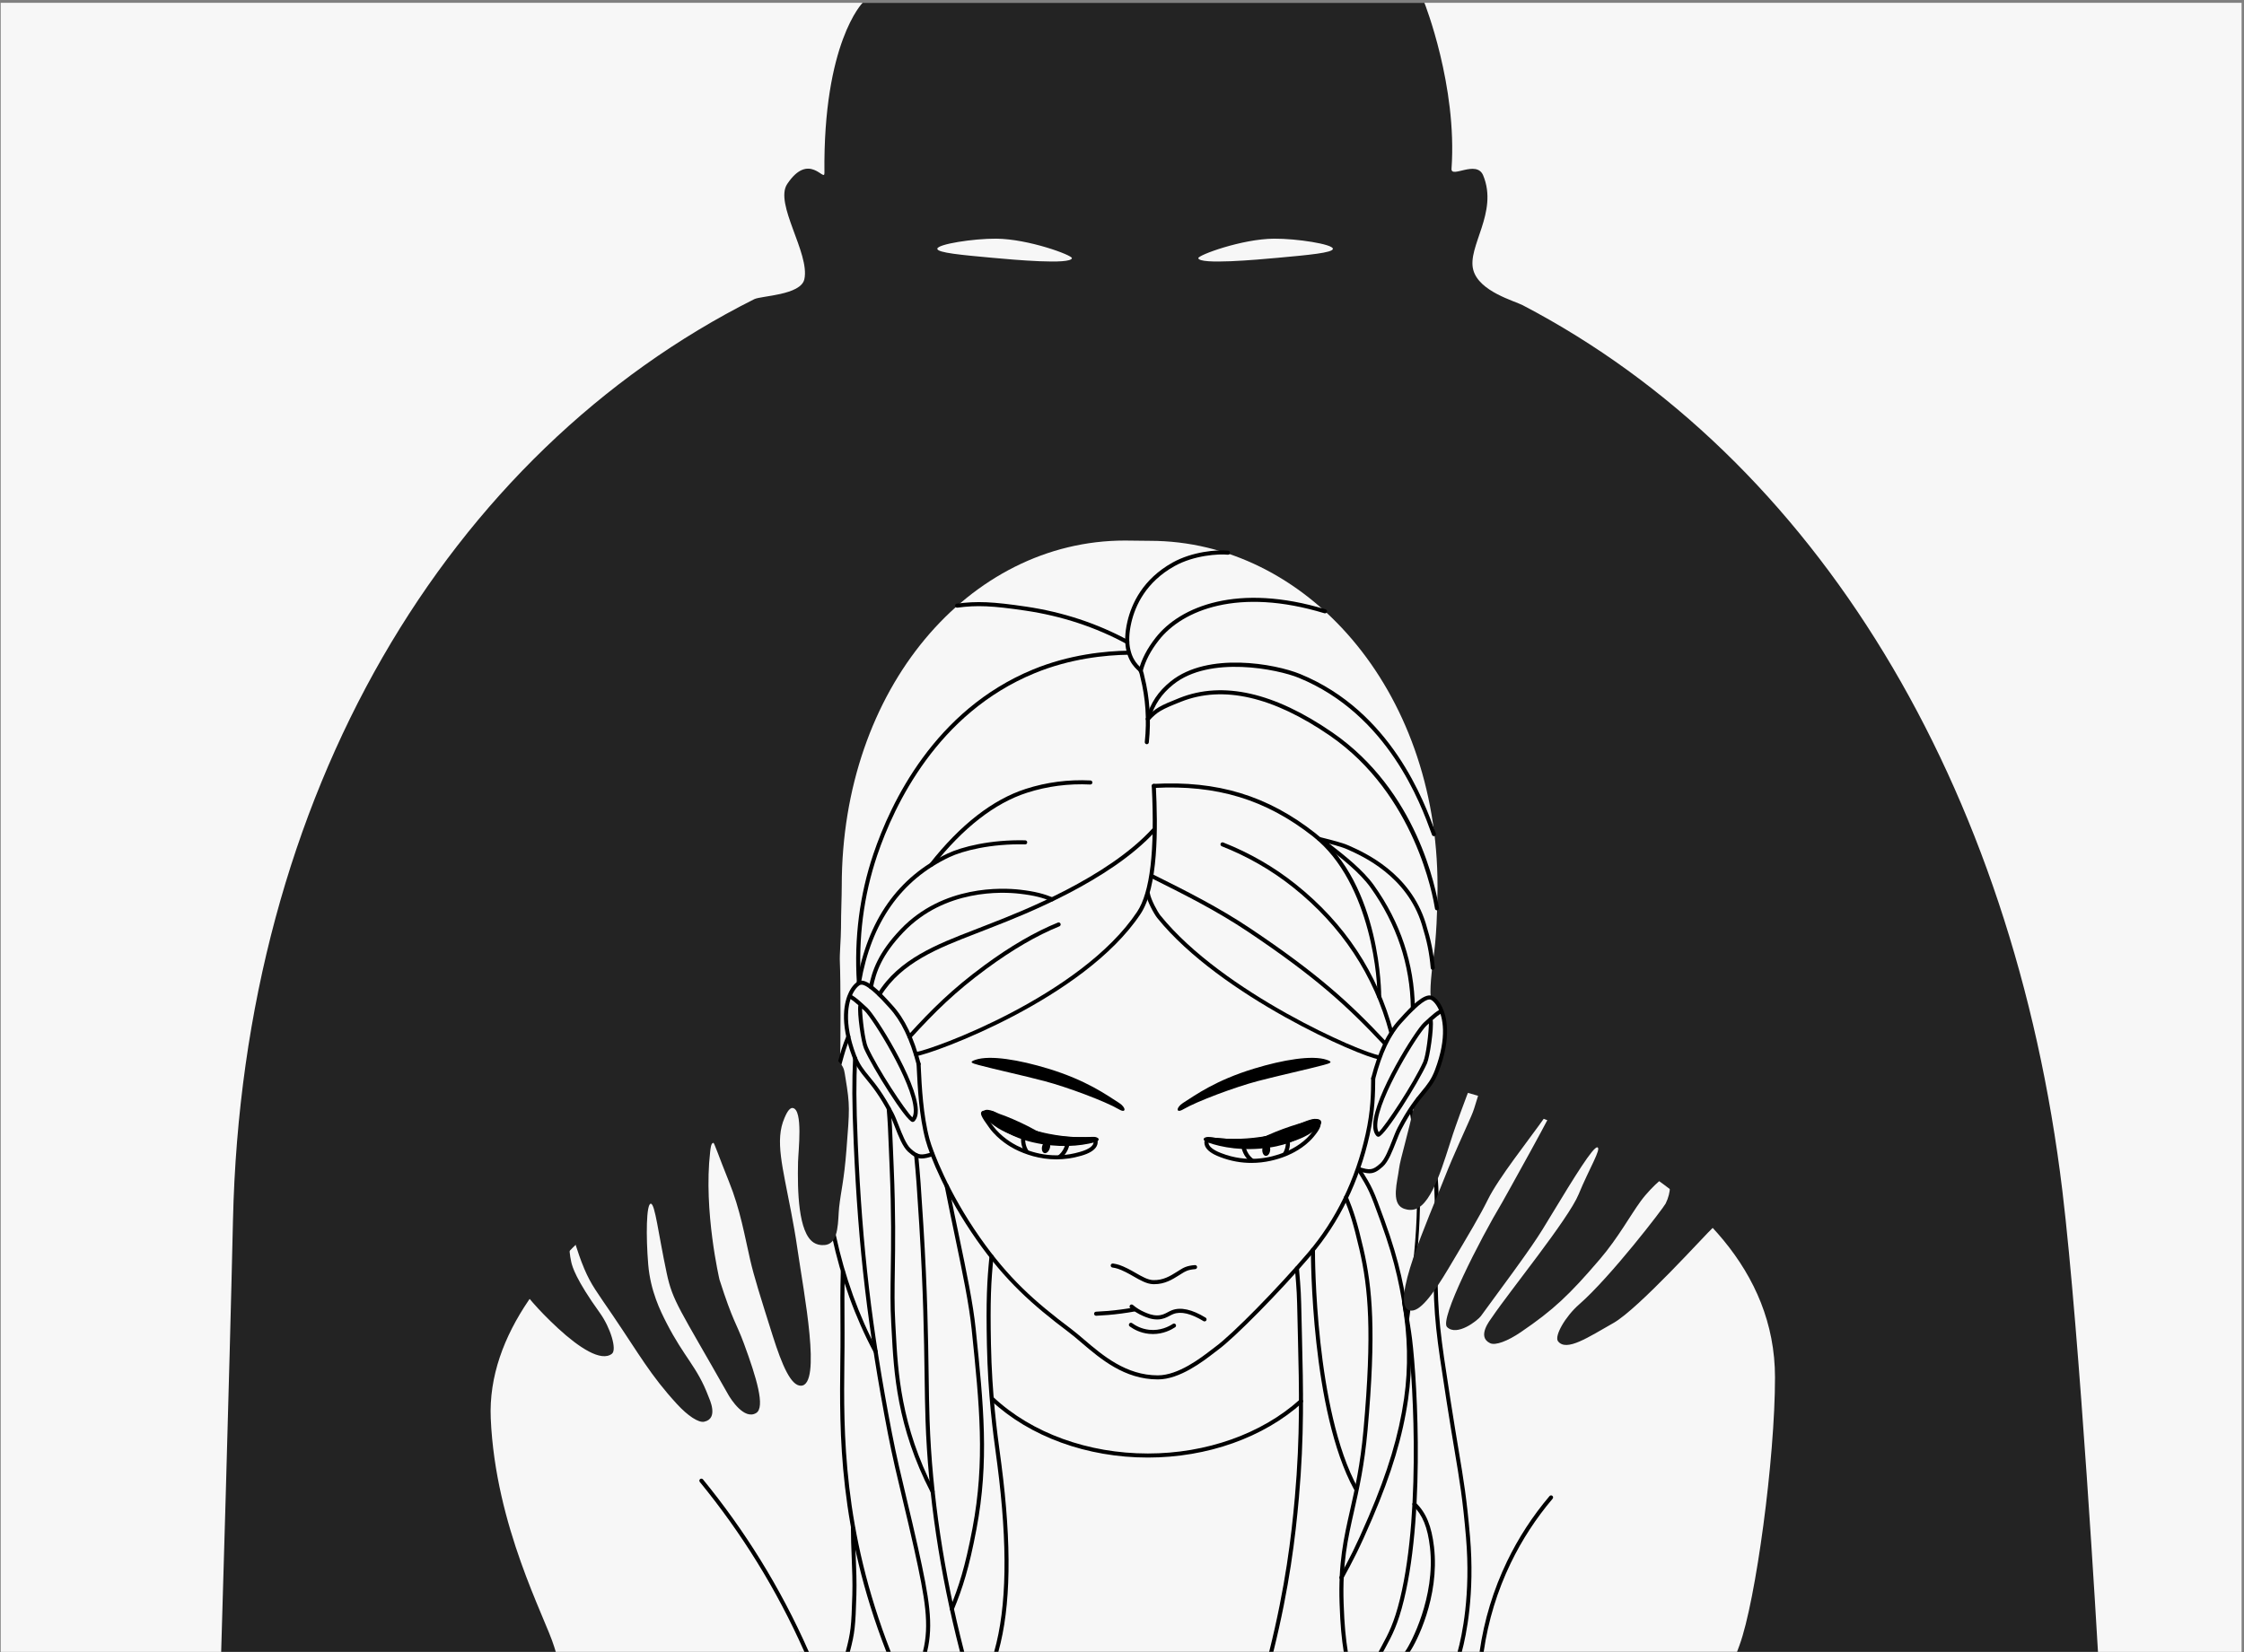
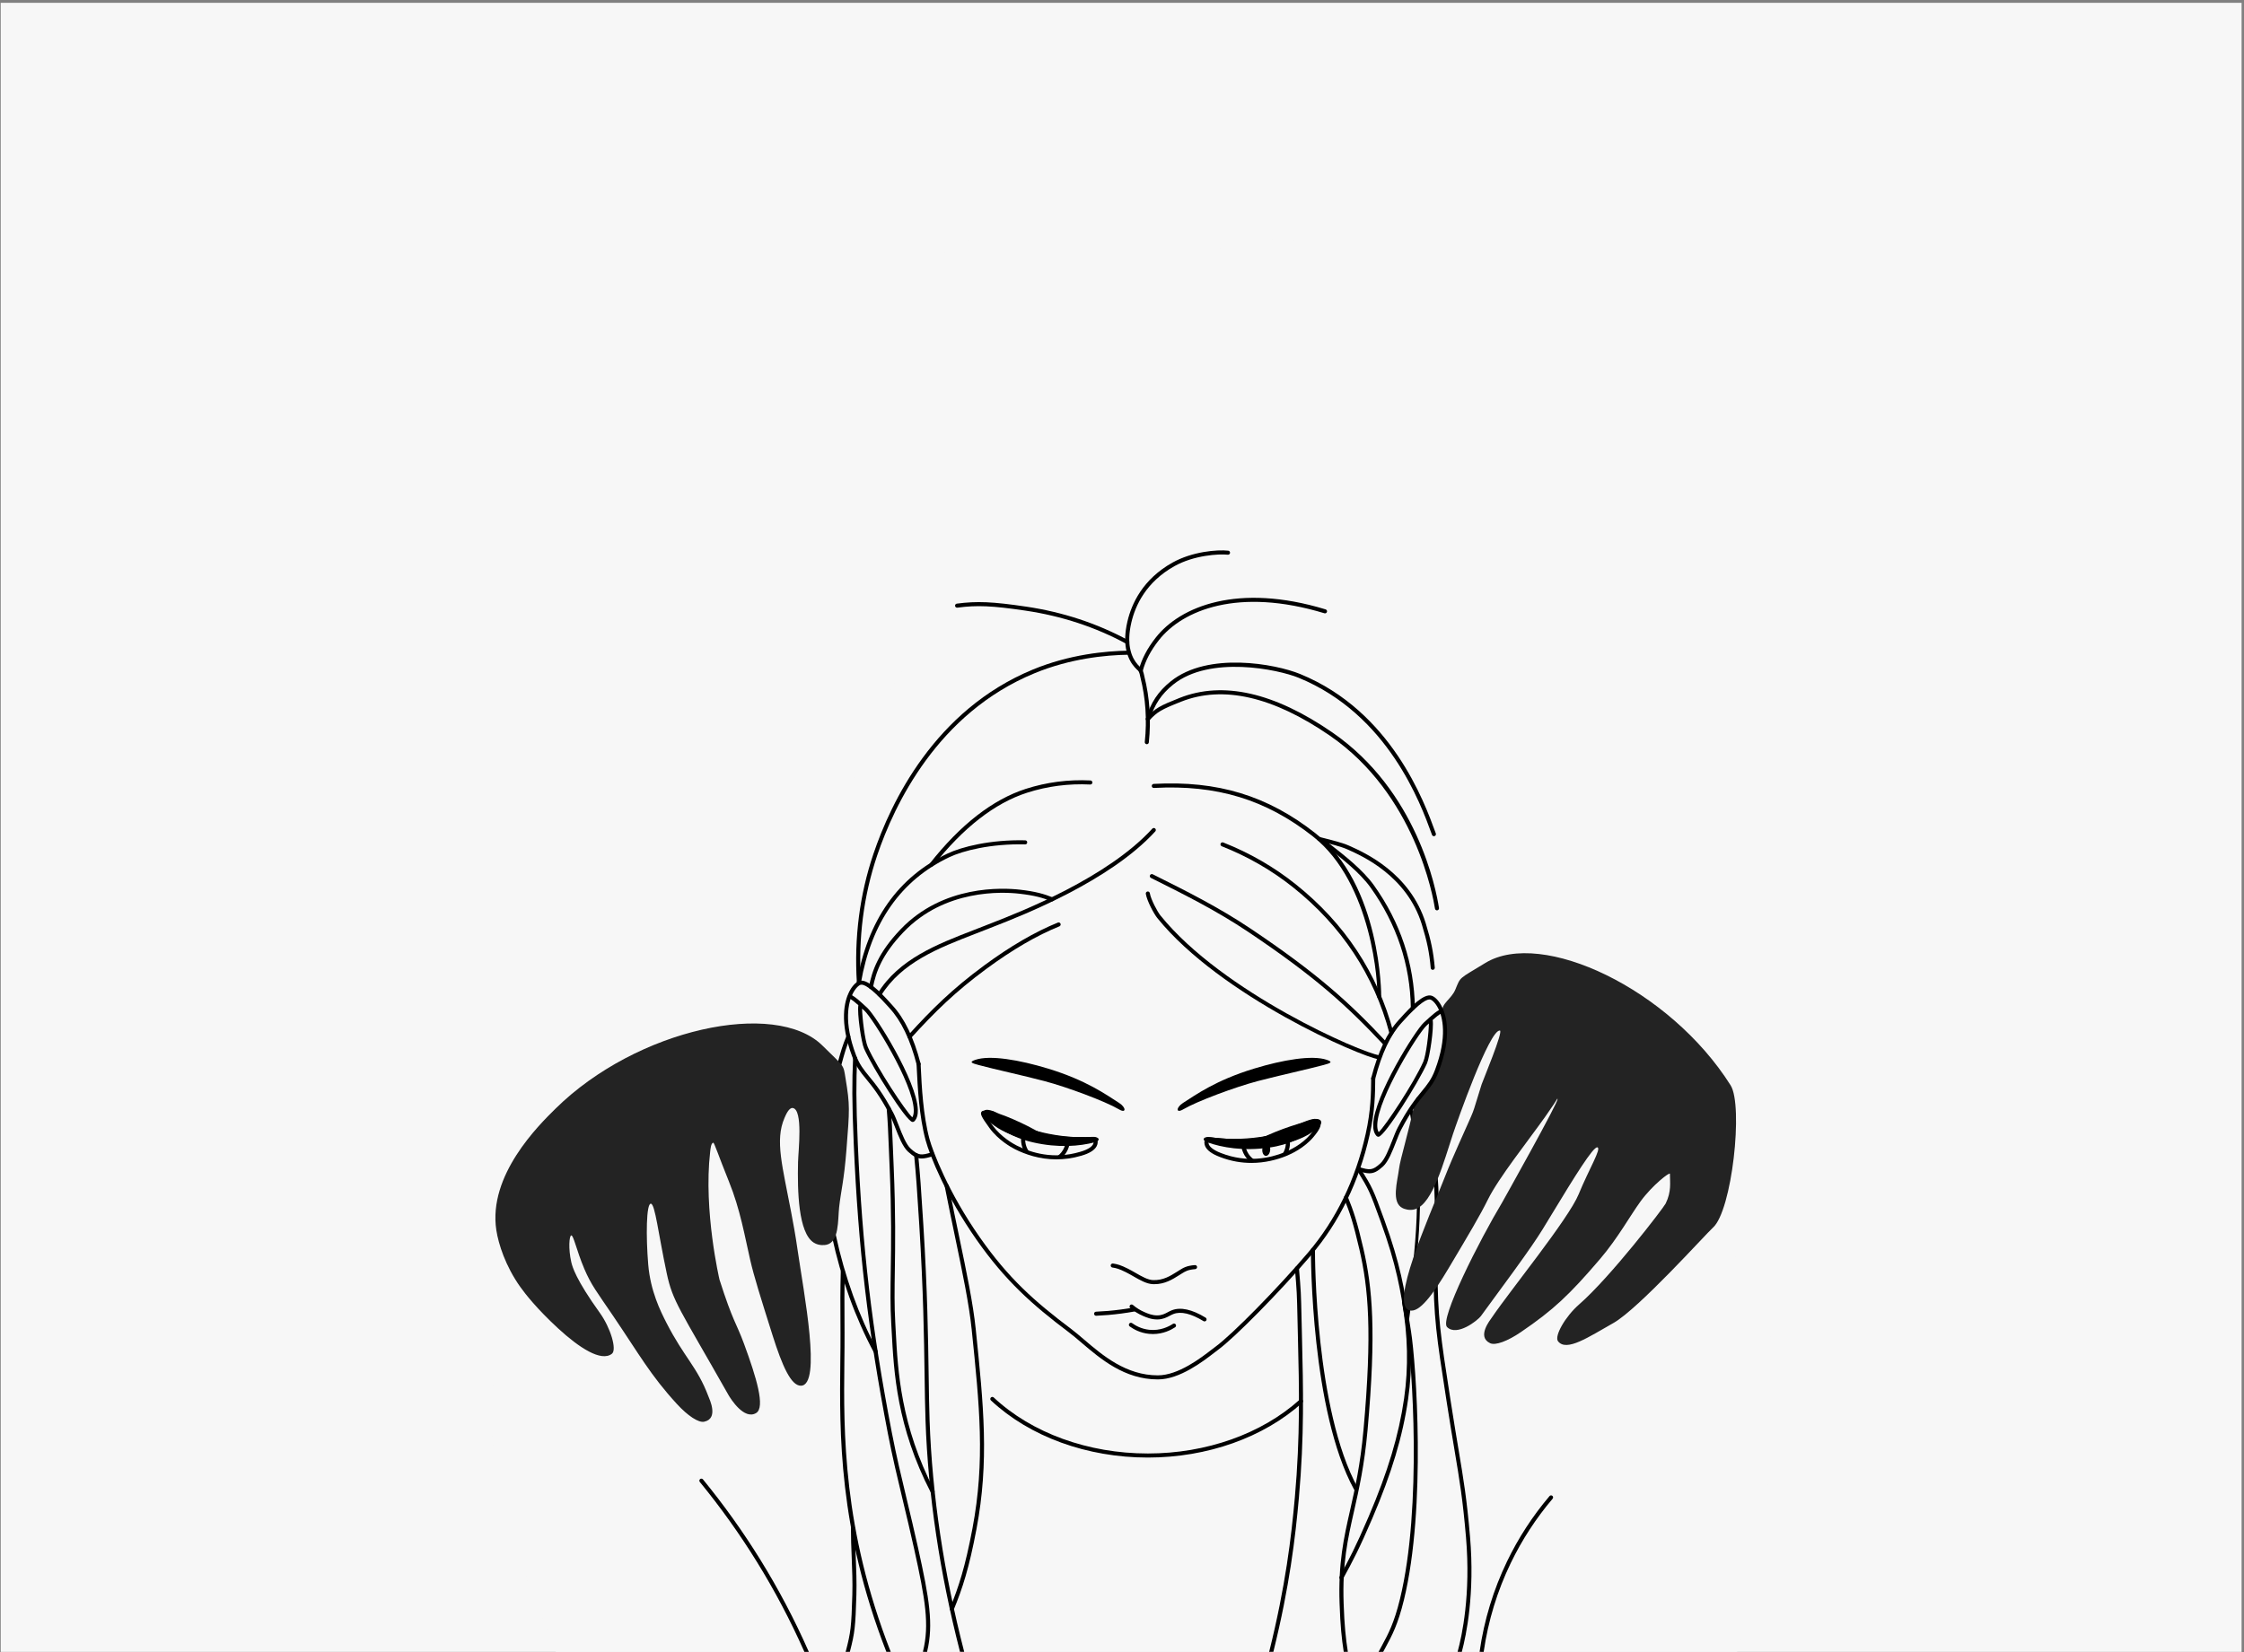
<svg xmlns="http://www.w3.org/2000/svg" width="721" height="531" viewBox="0 0 721 531" fill="none">
  <rect x="0" y="0" width="721" height="531" fill="#808080" stroke="none" />
  <g clip-path="url(#clip0_22_4441)">
    <path d="M720.228 0.9H0.228V530.9H720.228V0.9Z" fill="#F7F7F7" />
-     <path d="M662.639 382.696C646.902 252.217 583.372 147.269 489.268 98.106C486.561 96.691 475.282 93.706 473.375 86.798C471.303 79.29 481.5 68.334 476.55 56.38C474.425 51.246 466.146 57.486 466.377 54.229C468.258 27.571 457.664 0.9 457.664 0.9H277.16C277.16 0.9 264.434 13.66 264.892 55.61C264.926 58.705 259.95 48.609 252.931 59.138C248.717 65.46 260.258 81.381 258.446 89.723C257.323 94.897 244.574 95.034 242.337 96.156C144.059 145.483 77.939 255.109 74.852 392.316C73.732 442.074 71.064 530.898 71.064 530.898L674.081 530.9C674.081 530.9 668.239 429.126 662.639 382.696Z" fill="#232323" />
    <path d="M458.91 348.503C459.766 347.284 460.518 345.953 461.21 344.122C467.076 328.6 462.199 321.239 459.943 320.571C459.031 320.301 460.253 309.716 460.494 308.271C461.509 302.166 461.88 291.391 461.88 285.491C461.88 285.434 461.878 285.378 461.878 285.321C461.879 285.165 461.88 285 461.88 284.851C461.88 221.306 419.498 173.82 369.479 173.82L361.425 173.731C311.406 173.731 270.455 221.217 270.455 284.762C270.455 288.2 270.216 293.297 270.217 298.162C270.202 301.871 269.71 306.592 269.853 309.329C270.093 313.912 270.176 339.05 269.832 341.588C269.444 344.45 268.841 347.543 267.677 348.013C239.167 359.534 155.354 401.93 157.679 455.888C159.175 490.586 175.153 519.735 178.041 529.191C178.378 530.292 178.571 530.9 178.571 530.9L285.032 530.895H296.734H443.221L558.113 530.896C558.113 530.896 558.606 529.566 558.91 528.739C564.114 514.583 570.318 468.889 570.312 442.685C570.296 373.277 465.529 348.503 458.91 348.503Z" fill="#F7F7F7" />
    <path d="M336.749 343.444C327.538 340.642 318.082 339.011 313.382 340.624C311.258 341.352 312.198 341.687 314.449 342.295C319.399 343.632 328.735 345.653 335.569 347.455C342.879 349.383 355.114 353.949 359.505 356.529C361.966 357.975 361.825 355.908 359.573 354.475C355.545 351.913 349.106 347.205 336.749 343.444Z" fill="black" />
    <path d="M402.938 343.444C412.148 340.642 421.604 339.011 426.304 340.624C428.428 341.352 427.488 341.687 425.238 342.295C420.287 343.632 410.951 345.653 404.118 347.455C396.807 349.383 384.572 353.949 380.182 356.529C377.72 357.975 377.861 355.908 380.114 354.475C384.141 351.913 390.58 347.205 402.938 343.444Z" fill="black" />
-     <path d="M337.314 368.997C337.015 370.069 336.225 370.783 335.548 370.595C334.872 370.406 334.566 369.385 334.865 368.314C335.164 367.242 335.955 366.528 336.631 366.716C337.307 366.905 337.613 367.926 337.314 368.997Z" fill="black" />
    <path d="M331.916 367.15C339.965 369.004 346.922 368.394 351.726 367.124C353.898 366.55 353.107 365.205 350.783 365.38C346.189 365.725 340.692 365.29 334.935 363.963C328.074 362.383 323.753 359.817 319.332 357.289C317.526 356.256 315.501 358.406 317.644 359.998C321.476 362.842 324.996 365.555 331.916 367.15Z" fill="black" />
    <path d="M339.385 367.649C338.238 367.602 337.066 367.512 335.876 367.373C326.226 366.253 318.342 362.409 315.876 358.06C315.688 357.729 315.607 355.39 320.431 357.698C321.262 358.095 322.173 358.343 323.054 358.693C329.888 361.408 335.694 364.669 339.385 367.649Z" fill="black" />
    <path d="M329.185 362.23C328.462 363.431 328.066 364.824 328.066 366.28C328.066 367.467 328.338 368.588 328.811 369.597C329.455 369.867 330.129 370.116 330.826 370.346C329.933 369.23 329.396 367.817 329.396 366.28C329.396 365.159 329.679 364.084 330.197 363.138L329.185 362.23Z" fill="black" />
    <path d="M342.45 366.28C342.45 368.712 341.111 370.833 339.135 371.956C339.823 372.008 340.521 372.043 341.228 372.059C342.792 370.622 343.78 368.567 343.78 366.28H342.45Z" fill="black" />
    <path d="M339.412 372.611C333.958 372.611 329.38 370.999 326.111 369.346C324.922 368.746 320.821 366.481 317.933 362.557C315.144 358.767 314.896 357.865 315.395 357.276C315.88 356.703 316.709 357.125 316.98 357.263C319.458 358.521 325.949 361.36 334.552 364.012C339.403 365.508 345.294 365.482 348.817 365.471C351.735 365.456 352.345 365.457 352.55 366.139C352.792 366.943 352.716 367.714 352.325 368.429C351.632 369.697 349.987 370.711 347.437 371.439C344.606 372.271 341.917 372.611 339.412 372.611ZM316.864 358.66C317.194 359.237 317.815 360.197 318.983 361.784C321.7 365.477 325.576 367.615 326.699 368.183C331.262 370.488 338.483 372.712 346.979 370.214C346.981 370.213 347.078 370.185 347.08 370.185C349.967 369.36 350.889 368.338 351.182 367.803C351.354 367.488 351.415 367.162 351.368 366.814C350.887 366.766 349.839 366.767 348.822 366.774C345.219 366.788 339.208 366.812 334.168 365.257C325.98 362.732 319.668 360.032 316.864 358.66Z" fill="black" />
    <path d="M405.579 369.4C405.499 370.509 406.002 371.448 406.702 371.499C407.403 371.549 408.035 370.691 408.115 369.582C408.195 368.473 407.692 367.533 406.992 367.483C406.291 367.433 405.659 368.291 405.579 369.4Z" fill="black" />
    <path d="M407.671 368.848C399.493 370.011 392.614 368.811 387.935 367.136C385.821 366.379 386.723 365.107 389.024 365.479C393.572 366.213 399.086 366.247 404.936 365.415C411.906 364.424 416.43 362.235 421.05 360.093C422.937 359.217 424.772 361.532 422.501 362.935C418.44 365.444 414.702 367.848 407.671 368.848Z" fill="black" />
    <path d="M400.187 368.709C401.334 368.76 402.509 368.77 403.706 368.733C413.417 368.438 421.599 365.279 424.426 361.156C424.642 360.841 424.922 358.518 419.919 360.406C419.057 360.732 418.129 360.9 417.22 361.175C410.181 363.299 404.118 366.055 400.187 368.709Z" fill="black" />
    <path d="M413.679 363.833C414.297 365.092 414.573 366.513 414.449 367.964C414.348 369.146 413.982 370.24 413.425 371.206C412.76 371.419 412.067 371.61 411.354 371.78C412.338 370.744 412.994 369.382 413.124 367.85C413.22 366.733 413.03 365.638 412.593 364.652L413.679 363.833Z" fill="black" />
    <path d="M400.117 366.74C399.91 369.162 401.064 371.39 402.938 372.677C402.247 372.67 401.549 372.646 400.843 372.602C399.407 371.037 398.597 368.905 398.792 366.627L400.117 366.74Z" fill="black" />
    <path d="M402.074 373.758C398.938 373.758 395.514 373.229 391.929 371.834C389.361 370.856 387.809 369.707 387.227 368.384C386.898 367.638 386.889 366.865 387.198 366.084C387.459 365.422 388.066 365.476 390.974 365.736C394.482 366.05 400.351 366.575 405.311 365.496C409.299 364.63 413.181 362.992 416.3 361.675C419.868 360.169 422.225 359.174 423.483 359.765C423.867 359.946 424.137 360.263 424.263 360.683C424.59 361.772 423.935 363.153 422.003 365.45C419.06 368.948 414.914 370.867 413.269 371.53C410.364 372.7 406.508 373.758 402.074 373.758ZM388.319 366.858C388.242 367.201 388.276 367.531 388.42 367.859C388.666 368.416 389.497 369.513 392.303 370.581L392.402 370.619C400.655 373.83 408.039 372.229 412.782 370.32C414.337 369.693 418.251 367.884 421.005 364.611C422.509 362.823 423.185 361.627 423.014 361.057C422.989 360.973 422.959 360.959 422.928 360.944C422.199 360.6 419.457 361.757 416.807 362.876C413.638 364.214 409.694 365.878 405.588 366.77C400.434 367.891 394.44 367.354 390.858 367.034C389.844 366.944 388.793 366.854 388.319 366.858Z" fill="black" />
    <path d="M370.859 412.731C370.722 412.731 370.583 412.729 370.443 412.723C368.419 412.65 366.266 411.412 364.183 410.216C363.378 409.753 362.546 409.274 361.74 408.874C359.459 407.741 358.587 407.553 357.422 407.376C357.066 407.322 356.821 406.99 356.875 406.634C356.929 406.277 357.269 406.038 357.617 406.087C359.051 406.304 360.07 406.59 362.319 407.706C363.161 408.124 364.011 408.612 364.833 409.085C366.866 410.254 368.788 411.359 370.489 411.42C373.713 411.526 375.97 410.12 378.147 408.751L378.88 408.29C380.202 407.455 381.248 406.796 383.922 406.594C384.288 406.561 384.594 406.836 384.621 407.195C384.648 407.554 384.379 407.867 384.02 407.894C381.669 408.072 380.836 408.598 379.576 409.393L378.841 409.854C376.693 411.206 374.269 412.731 370.859 412.731Z" fill="black" />
    <path d="M352.176 422.875C351.829 422.875 351.541 422.602 351.526 422.251C351.51 421.892 351.789 421.588 352.149 421.572C353.425 421.517 354.723 421.433 356.007 421.324C358.804 421.083 361.631 420.706 364.408 420.204C364.763 420.145 365.1 420.375 365.165 420.729C365.229 421.083 364.994 421.423 364.639 421.486C361.823 421.996 358.957 422.379 356.118 422.622C354.816 422.734 353.499 422.819 352.204 422.875C352.195 422.875 352.186 422.875 352.176 422.875Z" fill="black" />
    <path d="M387.023 424.693C386.907 424.693 386.79 424.662 386.684 424.597C382.665 422.146 379.401 421.384 376.983 422.329C376.588 422.484 376.209 422.684 375.81 422.896C374.808 423.427 373.673 424.029 371.933 424.066C369.955 424.094 368.33 423.4 367.146 422.883C365.707 422.255 364.366 421.42 363.162 420.402C362.888 420.169 362.854 419.758 363.086 419.483C363.319 419.209 363.73 419.174 364.005 419.407C365.112 420.344 366.344 421.111 367.667 421.688C368.801 422.182 370.208 422.791 371.906 422.762C373.335 422.731 374.241 422.252 375.199 421.744C375.613 421.523 376.043 421.296 376.508 421.114C379.326 420.014 382.978 420.809 387.363 423.484C387.67 423.671 387.768 424.073 387.58 424.38C387.457 424.582 387.242 424.693 387.023 424.693Z" fill="black" />
    <path d="M370.437 428.752C370.012 428.752 369.574 428.73 369.124 428.683C366.348 428.39 364.251 427.229 362.981 426.306C362.689 426.094 362.624 425.687 362.836 425.396C363.047 425.103 363.454 425.039 363.746 425.251C364.888 426.08 366.771 427.124 369.261 427.386C372.804 427.76 375.54 426.356 376.855 425.486C377.155 425.287 377.559 425.369 377.758 425.669C377.957 425.969 377.874 426.373 377.574 426.572C376.281 427.429 373.747 428.752 370.437 428.752Z" fill="black" />
    <path d="M372.026 443.336C361.319 443.336 353.638 436.781 347.463 431.513C346.018 430.279 344.652 429.114 343.389 428.164C331.618 419.313 323.001 411.617 313.789 398.476C303.853 384.303 298.722 371.335 297.398 366.459C295.291 358.697 294.833 349.082 294.559 343.337L294.493 341.979C294.475 341.619 294.752 341.313 295.111 341.295C295.477 341.281 295.777 341.554 295.795 341.913L295.861 343.275C296.132 348.967 296.586 358.493 298.656 366.117C299.704 369.977 304.658 383.182 314.856 397.728C324.015 410.793 332.225 418.138 344.172 427.122C345.467 428.096 346.848 429.274 348.31 430.521C354.32 435.65 361.801 442.033 372.027 442.033C378.601 442.022 385.848 436.429 389.33 433.74C389.814 433.366 390.227 433.048 390.555 432.808C395.942 428.869 410.351 414.214 420.204 402.652C429.239 392.051 435.489 379.212 438.782 364.492C440.486 356.88 440.528 351.227 440.562 346.684L440.563 346.579C440.566 346.221 440.857 345.932 441.215 345.932C441.58 345.935 441.87 346.229 441.867 346.589L441.867 346.694C441.832 351.298 441.789 357.029 440.055 364.777C436.715 379.706 430.37 392.734 421.197 403.497C411.293 415.119 396.776 429.875 391.325 433.861C391.004 434.095 390.601 434.406 390.127 434.773C386.53 437.549 379.047 443.326 372.067 443.336C372.053 443.336 372.039 443.336 372.026 443.336Z" fill="black" />
    <path d="M296.132 372.334C294.633 372.334 293.459 371.696 291.739 370.135C290.042 368.596 288.721 365.208 287.556 362.219C286.966 360.706 286.408 359.278 285.87 358.252C282.651 352.11 280.233 349.162 278.29 346.794C276.487 344.596 275.063 342.861 273.828 339.594C269.565 328.315 271.361 321.73 272.811 318.808C273.732 316.951 275.014 315.587 276.156 315.249C278.612 314.521 282.646 318.539 286.262 322.568L286.723 323.078C290.656 327.355 293.616 333.473 295.773 341.782C295.864 342.13 295.655 342.486 295.307 342.576C294.956 342.668 294.603 342.458 294.512 342.11C292.409 334.013 289.548 328.076 285.763 323.961L285.291 323.438C279.702 317.212 277.439 316.229 276.525 316.498C275.896 316.684 274.83 317.668 273.977 319.388C272.622 322.119 270.958 328.316 275.046 339.133C276.205 342.199 277.502 343.779 279.297 345.967C281.277 348.381 283.742 351.385 287.023 357.646C287.595 358.736 288.165 360.197 288.768 361.745C289.882 364.6 291.144 367.836 292.614 369.169C295.088 371.413 295.976 371.399 299.408 370.328C299.755 370.223 300.118 370.413 300.225 370.756C300.333 371.1 300.141 371.466 299.797 371.573C298.263 372.052 297.126 372.334 296.132 372.334Z" fill="black" />
    <path d="M293.257 360.588C293.209 360.588 293.16 360.584 293.11 360.575C291.049 360.218 280.338 343.122 277.626 337.03C276.753 335.068 275.359 325.744 275.791 323.065C274.644 322.037 273.982 321.515 272.946 320.891C272.638 320.705 272.538 320.305 272.723 319.997C272.909 319.687 273.311 319.589 273.618 319.774C275.122 320.679 275.922 321.41 278.059 323.365L278.662 323.916C281.373 326.39 294.581 347.377 294.898 356.62C294.956 358.285 294.592 359.539 293.82 360.349C293.671 360.504 293.471 360.588 293.257 360.588ZM276.984 324.149C277.002 326.887 277.87 334.373 278.817 336.5C281.854 343.324 291.012 357.186 293.133 359.111C293.476 358.548 293.631 357.728 293.594 356.665C293.294 347.933 280.353 327.226 277.782 324.878L277.179 324.327C277.113 324.267 277.047 324.207 276.984 324.149Z" fill="black" />
    <path d="M442.851 365.345C442.637 365.345 442.438 365.261 442.29 365.107C441.517 364.297 441.154 363.043 441.211 361.378C441.529 352.137 454.737 331.149 457.447 328.673L458.044 328.128C458.398 327.804 458.714 327.515 459.003 327.253C459.053 327.17 459.122 327.095 459.209 327.035C459.239 327.015 459.27 326.997 459.303 326.982C460.579 325.834 461.323 325.235 462.492 324.531C462.799 324.346 463.201 324.445 463.387 324.754C463.573 325.062 463.473 325.462 463.164 325.649C462.128 326.273 461.466 326.795 460.319 327.822C460.75 330.5 459.356 339.825 458.483 341.788C455.772 347.879 445.062 364.974 443 365.332C442.949 365.341 442.9 365.345 442.851 365.345ZM459.106 328.924C459.046 328.978 458.986 329.034 458.923 329.09L458.326 329.636C455.754 331.984 442.813 352.693 442.514 361.423C442.477 362.487 442.632 363.307 442.975 363.869C445.096 361.944 454.254 348.081 457.291 341.258C458.232 339.143 459.097 331.733 459.106 328.924Z" fill="black" />
-     <path d="M294.25 339.449C293.93 339.449 293.65 339.213 293.605 338.887C293.555 338.53 293.804 338.201 294.161 338.152C299.632 337.389 347.442 319.923 365.339 293.075C369.549 286.759 371.096 273.527 370.067 252.624C370.05 252.265 370.326 251.959 370.687 251.941C371.039 251.917 371.352 252.201 371.369 252.561C372.035 266.08 372.246 285.064 366.424 293.798C348.301 320.984 299.881 338.671 294.341 339.443C294.31 339.447 294.28 339.449 294.25 339.449Z" fill="black" />
    <path d="M443.135 340.471C443.105 340.471 443.075 340.469 443.044 340.465C437.17 339.647 392.113 320.13 371.829 295.036C370.797 293.758 368.534 289.601 368.153 287.271C368.094 286.916 368.336 286.581 368.691 286.523C369.042 286.462 369.381 286.705 369.44 287.061C369.771 289.081 371.897 293.046 372.842 294.216C392.924 319.058 437.426 338.366 443.224 339.173C443.581 339.223 443.829 339.552 443.779 339.909C443.734 340.235 443.455 340.471 443.135 340.471Z" fill="black" />
    <path d="M292.225 333.849C292.068 333.849 291.911 333.793 291.786 333.679C291.52 333.438 291.501 333.025 291.743 332.759C299.505 324.231 305.997 317.822 316.211 310.293C324.597 304.113 332.567 299.474 339.899 296.509C340.229 296.374 340.613 296.535 340.748 296.869C340.883 297.202 340.722 297.583 340.388 297.718C333.157 300.642 325.282 305.227 316.984 311.343C306.857 318.808 300.414 325.17 292.707 333.636C292.578 333.777 292.402 333.849 292.225 333.849Z" fill="black" />
    <path d="M282.559 320.252C282.442 320.252 282.324 320.221 282.217 320.155C281.911 319.967 281.815 319.565 282.005 319.259C288.811 308.221 301.042 303.49 312.87 298.916C314.33 298.35 315.782 297.789 317.215 297.218C317.667 297.038 318.217 296.823 318.856 296.574C327.995 293.004 355.805 282.138 370.237 266.324C370.48 266.058 370.893 266.04 371.158 266.282C371.424 266.524 371.443 266.936 371.2 267.202C356.563 283.243 328.54 294.191 319.33 297.788C318.695 298.037 318.147 298.251 317.696 298.43C316.259 299.002 314.804 299.565 313.34 300.132C301.713 304.629 289.691 309.279 283.114 319.944C282.991 320.143 282.778 320.252 282.559 320.252Z" fill="black" />
    <path d="M275.965 316.465C275.624 316.465 275.336 316.2 275.314 315.855C274.41 301.497 276.192 287.58 280.612 274.491C286.204 257.933 300.3 228.21 331.872 215.183C343.58 210.353 355.086 209.219 362.678 209.117C363.036 209.158 363.333 209.4 363.338 209.76C363.343 210.12 363.055 210.416 362.695 210.421C355.218 210.521 343.886 211.637 332.37 216.389C301.273 229.219 287.369 258.56 281.847 274.908C277.482 287.836 275.722 301.585 276.616 315.772C276.639 316.131 276.366 316.441 276.007 316.464C275.992 316.465 275.979 316.465 275.965 316.465Z" fill="black" />
    <path d="M447.058 332.569C446.77 332.569 446.505 332.376 446.428 332.084C441.469 313.388 431.046 297.605 415.447 285.172C408.582 279.7 400.879 275.263 392.551 271.982C392.216 271.85 392.051 271.472 392.183 271.137C392.316 270.801 392.695 270.638 393.029 270.769C401.477 274.097 409.293 278.6 416.261 284.153C432.082 296.763 442.657 312.778 447.689 331.75C447.781 332.097 447.574 332.454 447.226 332.547C447.169 332.561 447.113 332.569 447.058 332.569Z" fill="black" />
    <path d="M453.959 324.619C453.604 324.619 453.313 324.333 453.307 323.977C453.096 310.03 448.751 297.015 440.392 285.291C436.96 280.478 430.979 275.808 426.613 272.399C425.751 271.727 424.965 271.112 424.29 270.568C424.009 270.341 423.965 269.931 424.192 269.651C424.418 269.371 424.828 269.326 425.108 269.553C425.779 270.093 426.56 270.703 427.415 271.371C431.845 274.829 437.912 279.566 441.454 284.534C449.969 296.477 454.396 309.74 454.611 323.957C454.617 324.316 454.329 324.613 453.969 324.618C453.966 324.619 453.962 324.619 453.959 324.619Z" fill="black" />
    <path d="M362.203 206.999C362.097 206.999 361.991 206.974 361.893 206.92C352.02 201.565 341.131 197.978 329.527 196.26C318.836 194.676 313.918 194.461 307.598 195.3C307.247 195.345 306.913 195.097 306.866 194.74C306.819 194.383 307.07 194.055 307.427 194.008C313.887 193.152 318.888 193.368 329.718 194.97C341.474 196.711 352.509 200.346 362.515 205.775C362.831 205.946 362.949 206.342 362.777 206.658C362.658 206.876 362.434 206.999 362.203 206.999Z" fill="black" />
    <path d="M366.508 216.207C366.454 216.207 366.399 216.199 366.343 216.185C365.995 216.095 365.786 215.738 365.877 215.39C366.801 211.847 368.59 208.42 371.344 204.914C379.209 194.905 397.676 187.271 425.919 195.853C426.264 195.957 426.458 196.322 426.353 196.666C426.248 197.011 425.884 197.206 425.54 197.1C397.926 188.709 379.968 196.05 372.369 205.719C369.727 209.081 368.017 212.353 367.138 215.719C367.062 216.012 366.797 216.207 366.508 216.207Z" fill="black" />
    <path d="M366.507 216.059C366.365 216.059 366.221 216.012 366.101 215.917C365.161 215.167 363.887 213.846 363.13 212.385C362.454 211.085 360.487 207.301 362.234 199.779C363.558 194.08 367.148 186.162 376.735 180.806C383.051 177.277 391.068 176.589 394.637 176.986C394.995 177.025 395.253 177.348 395.213 177.706C395.174 178.064 394.848 178.327 394.493 178.282C391.616 177.964 383.645 178.439 377.37 181.944C368.2 187.068 364.768 194.632 363.504 200.074C361.865 207.127 363.665 210.59 364.257 211.727C364.95 213.065 366.079 214.232 366.914 214.898C367.195 215.123 367.241 215.532 367.017 215.814C366.888 215.975 366.698 216.059 366.507 216.059Z" fill="black" />
    <path d="M461.703 292.582C461.387 292.582 461.11 292.352 461.06 292.03C460.49 288.33 454.703 255.337 427.35 236.481C409.054 223.867 392.952 220.178 379.493 225.519C373.055 228.073 371.817 228.804 369.3 231.532C369.056 231.797 368.644 231.814 368.379 231.569C368.114 231.325 368.097 230.913 368.342 230.647C371.143 227.61 372.751 226.791 379.012 224.307C392.902 218.797 409.413 222.531 428.09 235.407C455.317 254.177 461.404 285.702 462.349 291.831C462.403 292.187 462.159 292.52 461.804 292.575C461.77 292.58 461.736 292.582 461.703 292.582Z" fill="black" />
    <path d="M279.831 317.879C279.789 317.879 279.746 317.875 279.703 317.866C279.35 317.796 279.121 317.453 279.191 317.1C280.21 311.991 282.147 306.224 289.367 298.669C303.046 284.351 322.153 285.306 327.683 285.936C332.745 286.515 335.488 287.323 338.272 288.436C338.606 288.57 338.769 288.949 338.635 289.284C338.501 289.618 338.122 289.78 337.787 289.647C335.034 288.545 332.474 287.796 327.534 287.232C322.156 286.615 303.574 285.686 290.308 299.569C283.32 306.883 281.449 312.439 280.47 317.355C280.408 317.665 280.135 317.879 279.831 317.879Z" fill="black" />
    <path d="M299.244 278.594C299.104 278.594 298.961 278.549 298.841 278.455C298.559 278.232 298.51 277.822 298.732 277.539C308.579 265.035 318.959 256.961 329.581 253.541C336.252 251.393 343.245 250.484 350.37 250.836C350.73 250.854 351.007 251.16 350.989 251.52C350.971 251.879 350.665 252.157 350.306 252.139C343.335 251.792 336.502 252.682 329.981 254.782C319.609 258.121 309.44 266.049 299.757 278.346C299.628 278.509 299.437 278.594 299.244 278.594Z" fill="black" />
    <path d="M460.345 311.704C460.01 311.704 459.726 311.448 459.696 311.11C459.262 306.208 458.516 302.553 456.846 297.138C452.024 281.504 437.723 275.129 433.022 273.034L432.886 272.973C430.912 272.093 427.404 271.214 424.842 270.573L423.696 270.284C423.347 270.196 423.137 269.841 423.225 269.491C423.314 269.142 423.668 268.934 424.018 269.021L425.16 269.308C427.767 269.961 431.339 270.856 433.418 271.782L433.554 271.843C438.388 273.998 453.096 280.554 458.092 296.753C459.792 302.265 460.551 305.991 460.995 310.993C461.027 311.352 460.762 311.669 460.404 311.7C460.384 311.703 460.364 311.704 460.345 311.704Z" fill="black" />
    <path d="M308.455 530.894C308.455 530.894 308.408 530.711 308.384 530.619C301.907 505.393 298.203 480.485 297.375 456.579C297.22 452.104 297.152 447.401 297.073 441.955C296.9 429.931 296.684 414.966 295.37 393.755C294.57 380.831 294.357 378.148 293.716 371.321C293.682 370.962 293.946 370.645 294.304 370.612C294.662 370.585 294.981 370.841 295.014 371.2C295.656 378.043 295.869 380.732 296.671 393.675C297.987 414.917 298.204 429.898 298.377 441.936C298.456 447.375 298.523 452.072 298.678 456.534C299.507 480.483 303.235 505.447 309.759 530.731C309.773 530.786 309.78 530.894 309.78 530.894H308.455Z" fill="black" />
    <path d="M299.652 480.036C299.416 480.036 299.188 479.907 299.072 479.684C288.121 458.516 287.184 440.847 286.501 427.946C286.449 426.969 286.399 426.017 286.345 425.089C286.033 419.656 286.11 414.625 286.206 408.256C286.329 400.184 286.481 390.137 285.844 375.192C285.739 372.744 285.657 370.696 285.585 368.918C285.368 363.496 285.248 360.509 284.897 356.33C284.867 355.972 285.133 355.656 285.492 355.626C285.843 355.594 286.166 355.862 286.196 356.221C286.549 360.428 286.669 363.425 286.888 368.867C286.959 370.644 287.042 372.691 287.146 375.136C287.785 390.12 287.632 400.187 287.51 408.276C287.413 414.619 287.337 419.63 287.647 425.015C287.7 425.944 287.75 426.899 287.802 427.878C288.48 440.66 289.408 458.167 300.23 479.085C300.395 479.404 300.27 479.797 299.95 479.963C299.855 480.012 299.753 480.036 299.652 480.036Z" fill="black" />
-     <path d="M319.401 530.894C319.401 530.894 319.449 530.775 319.465 530.717C323.497 516.432 323.817 496.794 320.444 470.679C320.333 469.814 320.202 468.85 320.058 467.789C319.075 460.543 317.429 448.417 317.096 432.168C316.805 417.892 317.115 411.871 317.921 403.773C317.957 403.414 318.285 403.157 318.635 403.189C318.992 403.225 319.254 403.544 319.219 403.902C318.417 411.946 318.109 417.932 318.399 432.142C318.729 448.316 320.37 460.396 321.349 467.613C321.494 468.678 321.625 469.645 321.736 470.512C325.11 496.626 324.804 516.344 320.802 530.776C320.791 530.815 320.769 530.894 320.769 530.894L319.401 530.894Z" fill="black" />
    <path d="M296.542 530.895C296.542 530.895 296.548 530.791 296.561 530.738C298.677 522.17 297.318 514.126 293.714 497.812C292.476 492.21 291.257 487.124 290.079 482.204C288.334 474.922 286.686 468.043 285.27 460.692C278.831 427.252 275.759 401.172 274.312 367.671C273.714 353.827 273.77 347.527 274.095 340.107C274.11 339.747 274.43 339.472 274.774 339.484C275.134 339.499 275.413 339.804 275.397 340.163C275.074 347.546 275.018 353.819 275.614 367.615C277.058 401.046 280.125 427.073 286.55 460.445C287.96 467.768 289.605 474.633 291.346 481.901C292.526 486.825 293.747 491.918 294.987 497.531C298.596 513.863 299.977 522.028 297.9 530.749C297.888 530.799 297.864 530.898 297.864 530.898L296.542 530.895Z" fill="black" />
    <path d="M281.335 435.002C281.103 435.002 280.877 434.878 280.759 434.657C274.74 423.37 270.214 410.823 267.306 397.363C265.086 387.091 262.365 366.225 269.069 341.899L269.217 341.361C270.186 337.844 270.628 336.239 271.971 332.951C272.107 332.618 272.487 332.458 272.821 332.594C273.154 332.73 273.314 333.111 273.178 333.444C271.864 336.659 271.457 338.137 270.474 341.707L270.326 342.245C263.447 367.201 266.814 388.911 268.58 397.087C271.462 410.429 275.947 422.863 281.91 434.044C282.079 434.361 281.959 434.756 281.641 434.926C281.544 434.978 281.439 435.002 281.335 435.002Z" fill="black" />
    <path d="M284.722 530.714C269.371 491.275 269.731 460.269 269.993 437.608C270.031 434.403 270.066 431.376 270.05 428.566C269.989 417.871 269.98 415.1 270.14 408.636C270.15 408.277 270.499 408.004 270.808 408.001C271.168 408.01 271.453 408.309 271.444 408.669C271.283 415.113 271.291 417.88 271.353 428.558C271.369 431.38 271.334 434.412 271.296 437.623C271.035 460.256 270.768 491.492 286.192 530.894H284.785L284.722 530.714Z" fill="black" />
    <path d="M271.714 530.898C271.714 530.898 271.738 530.776 271.751 530.729C273.353 524.62 273.55 522.919 273.856 512.526C273.972 508.565 273.807 504.417 273.646 500.406C273.518 497.211 273.397 494.192 273.406 491.236C273.407 490.876 273.699 490.586 274.058 490.586C274.42 490.587 274.71 490.879 274.71 491.239C274.701 494.167 274.822 497.172 274.949 500.354C275.111 504.387 275.278 508.558 275.16 512.564C274.859 522.778 274.641 524.806 273.107 530.7C273.091 530.764 273.057 530.893 273.057 530.893L271.714 530.898Z" fill="black" />
    <path d="M407.784 530.897C407.784 530.897 407.811 530.791 407.824 530.736C413.036 509.811 414.902 493.969 416.04 481.234C417.8 461.536 417.414 445.767 417.041 430.517C416.969 427.599 416.919 425.315 416.877 423.45C416.708 415.825 416.694 415.201 416.058 407.709C416.027 407.349 416.294 407.034 416.652 407.004C417.017 406.965 417.326 407.239 417.357 407.598C417.996 415.132 418.01 415.758 418.181 423.421C418.222 425.285 418.272 427.568 418.343 430.468C418.718 445.772 419.104 461.579 417.338 481.35C416.201 494.074 414.341 509.886 409.165 530.748C409.153 530.797 409.135 530.894 409.135 530.894L407.784 530.897Z" fill="black" />
    <path d="M431.751 530.894C431.751 530.894 431.735 530.811 431.728 530.768C431.091 526.64 430.659 522.679 430.411 515.409C429.961 502.274 431.74 494.412 433.8 485.307C435.344 478.479 437.095 470.741 438.101 459.507C440.911 428.103 439.678 414.049 436.778 401.551C434.804 393.045 433.707 389.752 431.844 385.16C431.709 384.827 431.87 384.446 432.204 384.311C432.535 384.175 432.916 384.336 433.053 384.67C434.942 389.33 436.053 392.664 438.048 401.256C440.977 413.879 442.225 428.047 439.399 459.624C438.386 470.944 436.625 478.727 435.072 485.595C433.032 494.611 431.27 502.399 431.713 515.365C431.959 522.574 432.4 526.587 433.032 530.671C433.038 530.712 433.066 530.894 433.066 530.894H431.751Z" fill="black" />
    <path d="M430.993 507.682C430.887 507.682 430.78 507.656 430.681 507.602C430.365 507.429 430.249 507.033 430.422 506.717C433.487 501.113 435.577 497.185 439.733 487.47C445.922 473.004 449.441 461.277 451.142 449.445C452.583 439.421 452.36 429.032 450.477 418.566C450.413 418.212 450.649 417.873 451.003 417.81C451.354 417.748 451.697 417.981 451.76 418.336C453.667 428.94 453.893 439.469 452.433 449.63C450.714 461.579 447.167 473.407 440.932 487.983C436.753 497.753 434.65 501.705 431.566 507.343C431.447 507.559 431.224 507.682 430.993 507.682Z" fill="black" />
    <path d="M442.945 530.9C442.945 530.9 442.982 530.824 443.005 530.779C443.324 530.174 443.767 529.347 444.063 528.801C446.05 525.127 447.927 521.657 449.817 513.895C457.027 484.277 453.643 437.984 452.087 428.202L451.616 425.209C449.927 414.434 448.706 406.649 443.57 392.538C439.946 382.581 439.946 382.581 435.949 376.049C435.762 375.741 435.858 375.34 436.165 375.152C436.472 374.965 436.873 375.06 437.061 375.368C441.126 382.012 441.126 382.012 444.795 392.092C449.975 406.322 451.267 414.568 452.904 425.007L453.375 427.997C454.939 437.834 458.341 484.395 451.083 514.203C449.154 522.129 447.238 525.67 445.21 529.42C444.913 529.971 444.756 530.254 444.471 530.795C444.454 530.827 444.419 530.894 444.419 530.894L442.945 530.9Z" fill="black" />
    <path d="M452.169 425.031C452.148 425.031 452.126 425.029 452.104 425.026C451.829 424.99 451.636 424.739 451.672 424.464C451.873 422.924 452.09 421.332 452.314 419.69C454.596 402.929 457.437 382.068 452.825 356.546C452.776 356.273 452.957 356.013 453.23 355.963C453.499 355.912 453.763 356.095 453.812 356.368C458.452 382.046 455.478 403.882 453.307 419.825C453.084 421.466 452.868 423.056 452.666 424.595C452.633 424.847 452.417 425.031 452.169 425.031Z" fill="black" />
    <path d="M460.715 268.746C460.45 268.746 460.199 268.582 460.103 268.317L459.933 267.85C456.492 258.389 446.02 229.6 417.236 217.828C410.588 215.109 388.697 210.57 376.983 219.988C373.174 223.052 370.919 226.428 369.445 231.279C369.339 231.624 368.978 231.817 368.631 231.713C368.287 231.608 368.093 231.244 368.197 230.9C369.754 225.779 372.137 222.212 376.166 218.972C388.1 209.375 409.706 213.339 417.73 216.621C447.048 228.612 457.668 257.809 461.158 267.404L461.328 267.87C461.451 268.208 461.277 268.582 460.939 268.706C460.865 268.733 460.789 268.746 460.715 268.746Z" fill="black" />
    <path d="M368.473 239.186C368.45 239.186 368.427 239.185 368.404 239.182C368.046 239.144 367.786 238.824 367.824 238.466C368.572 231.365 368.1 224.385 366.42 217.718C366.228 216.959 366.197 216.752 366.18 216.64C366.169 216.57 366.168 216.568 365.965 215.977L365.892 215.768C365.775 215.427 365.955 215.056 366.295 214.939C366.635 214.82 367.007 215.001 367.124 215.342L367.196 215.551C367.429 216.225 367.438 216.252 367.468 216.438C367.483 216.539 367.513 216.722 367.684 217.4C369.401 224.215 369.885 231.349 369.121 238.602C369.085 238.937 368.802 239.186 368.473 239.186Z" fill="black" />
    <path d="M468.33 530.893C468.33 530.893 468.357 530.779 468.372 530.722C469.698 525.868 472.612 512.578 471.026 494.049C469.98 481.828 468.995 475.948 467.362 466.206C466.649 461.953 465.842 457.131 464.847 450.723L464.523 448.638C461.631 430.016 460.548 423.048 460.578 407.252C460.585 403.638 460.688 400.272 460.788 397.019C461.115 386.439 461.396 377.301 458.339 364.536C457.037 359.095 456.174 356.44 455.039 353.444C454.911 353.107 455.081 352.731 455.417 352.603C455.755 352.475 456.13 352.644 456.258 352.982C457.412 356.028 458.288 358.724 459.607 364.233C462.705 377.168 462.421 386.385 462.092 397.059C461.991 400.304 461.888 403.66 461.881 407.254C461.852 422.949 462.93 429.89 465.812 448.439L466.135 450.524C467.129 456.923 467.936 461.741 468.648 465.992C470.286 475.766 471.274 481.665 472.324 493.939C473.895 512.285 471.096 525.581 469.716 530.747C469.706 530.784 469.687 530.898 469.687 530.898L468.33 530.893Z" fill="black" />
    <path d="M368.821 468.448C349.255 468.448 330.875 461.757 318.393 450.09C318.13 449.843 318.115 449.431 318.361 449.168C318.608 448.905 319.019 448.891 319.283 449.137C331.526 460.581 349.582 467.145 368.821 467.145C387.591 467.145 405.362 460.843 417.577 449.853C417.844 449.614 418.256 449.634 418.498 449.902C418.738 450.17 418.717 450.582 418.449 450.823C405.997 462.024 387.909 468.448 368.821 468.448Z" fill="black" />
-     <path d="M451.381 530.894C451.381 530.894 451.567 530.613 451.643 530.509C453.206 528.377 461.284 513.198 459.454 497.328C458.707 490.859 457.125 486.965 453.991 483.887C453.734 483.634 453.731 483.222 453.983 482.965C454.235 482.708 454.648 482.705 454.905 482.956C458.228 486.22 459.975 490.474 460.749 497.178C462.617 513.362 454.961 528.006 453.062 530.749C453.025 530.802 452.959 530.894 452.959 530.894H451.381Z" fill="black" />
    <path d="M301.16 79.969C301.193 81.243 309.006 81.955 318.834 82.852C325.469 83.457 344.025 85.15 344.406 82.977C344.571 82.034 330.452 76.788 320.088 76.71C312.755 76.655 301.122 78.481 301.16 79.969Z" fill="#F7F7F7" />
    <path d="M428.261 79.969C428.228 81.243 420.416 81.955 410.588 82.852C403.953 83.457 385.397 85.15 385.017 82.977C384.851 82.034 398.97 76.788 409.334 76.71C416.666 76.655 428.299 78.481 428.261 79.969Z" fill="#F7F7F7" />
    <path d="M209.113 386.863C210.474 386.901 211.474 396.264 214.211 409.175C216.147 418.312 218.266 420.451 233.986 448.217C234.795 449.646 239.113 456.473 242.958 454.133C245.94 452.318 243.074 442.804 239.03 431.821C236.55 425.085 235.52 424.885 231.175 411.264C231.175 411.264 225.994 389.203 228.166 370.259C228.292 369.167 228.431 367.431 229.169 367.251C229.49 367.172 230.942 371.679 234.183 379.676C237.892 388.83 239.277 397.328 241.035 404.913C242.317 410.448 244.285 416.681 248.221 429.147C251.347 439.046 254.17 445.398 257.33 445.359C264.099 445.275 258.268 415.62 256.243 401.57C255.548 396.745 254.894 393.273 254.21 389.632C251.438 374.904 248.921 366.508 252.065 359.286C252.489 358.313 253.503 355.896 254.739 356.111C258.082 356.691 256.494 369.899 256.411 373.493C256.198 382.638 256.461 396.265 261.496 399.398C263.253 400.491 265.189 400.131 265.507 400.066C269.685 399.221 269.177 392.02 269.614 388.033C270.199 382.696 271.171 379.627 271.954 369.648C272.989 356.46 273.115 355.317 271.683 346.634C270.92 342.004 271.524 343.228 264.266 336.055C249.14 321.105 204.597 330.604 178.528 356.278C173.028 361.695 156.765 377.711 159.475 395.387C160.151 399.793 162.407 406.922 167.163 413.604C168.748 415.831 172.468 420.618 179.322 426.933C186.036 433.119 193.173 437.816 196.62 435.08C198.267 433.773 196.178 426.753 192.734 421.96C184.97 411.157 183.887 407.105 183.542 405.582C182.578 401.336 182.891 397.172 183.542 397.058C184.271 396.93 185.251 401.921 187.72 407.755C189.938 412.994 191.824 415.294 196.912 422.796C205.476 435.423 208.957 441.922 217.469 451.209C220.982 455.041 224.428 457.315 226.244 456.933C231.007 455.931 227.953 449.683 227.581 448.702C223.998 439.246 219.863 436.346 214.127 425.136C212.2 421.37 208.993 414.958 208.277 406.418C207.512 397.274 207.65 386.822 209.113 386.863Z" fill="#232323" />
    <path d="M444.945 335.946C444.771 335.946 444.598 335.877 444.469 335.739C432.894 323.353 422.548 313.911 401.063 299.512C390.926 292.719 380.424 287.471 371.159 282.84L369.795 282.159C369.474 281.998 369.343 281.606 369.504 281.284C369.666 280.962 370.056 280.831 370.379 280.993L371.742 281.674C381.042 286.322 391.583 291.59 401.789 298.429C423.379 312.898 433.78 322.392 445.422 334.849C445.668 335.112 445.654 335.525 445.39 335.771C445.265 335.888 445.105 335.946 444.945 335.946Z" fill="black" />
    <path d="M443.135 320.914C443.109 320.914 443.083 320.912 443.057 320.909C442.7 320.867 442.444 320.543 442.486 320.185C442.874 316.907 440.964 283.842 421.831 268.815C406.732 256.955 390.98 252.154 370.754 253.242C370.378 253.278 370.087 252.986 370.068 252.627C370.048 252.268 370.324 251.96 370.683 251.941C391.247 250.829 407.27 255.72 422.636 267.789C443.827 284.433 443.82 320.009 443.781 320.338C443.742 320.67 443.461 320.914 443.135 320.914Z" fill="black" />
    <path d="M275.966 316.465C275.93 316.465 275.893 316.462 275.856 316.455C275.5 316.395 275.263 316.057 275.323 315.703C278.742 295.8 288.545 281.876 304.462 274.316C308.94 272.188 318.159 269.81 329.409 270.074C329.769 270.083 330.054 270.382 330.045 270.742C330.036 271.102 329.767 271.404 329.378 271.378C318.355 271.117 309.371 273.428 305.021 275.493C289.51 282.861 279.951 296.463 276.608 315.923C276.553 316.241 276.278 316.465 275.966 316.465Z" fill="black" />
    <path d="M435.663 479.111C435.432 479.111 435.209 478.99 435.091 478.773C421.241 453.507 421.192 403.797 421.197 401.693C421.198 401.334 421.49 401.043 421.849 401.043C422.211 401.043 422.502 401.336 422.501 401.696C422.497 403.786 422.544 453.171 436.234 478.146C436.407 478.461 436.292 478.858 435.975 479.03C435.876 479.086 435.768 479.111 435.663 479.111Z" fill="black" />
    <path d="M305.834 517.747C305.752 517.747 305.669 517.731 305.587 517.697C305.254 517.561 305.095 517.18 305.232 516.847C308.028 510.037 310.107 503.66 312.457 491.218C316.555 469.524 314.728 451.783 312.198 427.228C311.361 419.101 309.282 409.142 306.876 397.611C305.798 392.444 304.683 387.102 303.545 381.311C303.476 380.957 303.706 380.615 304.059 380.546C304.414 380.477 304.756 380.706 304.824 381.059C305.96 386.842 307.075 392.181 308.152 397.344C310.566 408.911 312.651 418.901 313.495 427.095C316.035 451.759 317.87 469.58 313.738 491.461C311.367 504.011 309.266 510.455 306.437 517.343C306.334 517.594 306.091 517.747 305.834 517.747Z" fill="black" />
    <path d="M513.229 368.755C511.896 368.481 505.845 378.273 498.7 390.072C493.862 398.061 493.692 398.695 475.803 422.997C474.83 424.32 468.146 429.665 464.94 426.507C462.453 424.057 475.307 398.701 482.656 386.437C482.656 386.437 501.104 353.557 500.426 353.213C500.132 353.064 501.506 351.808 496.52 358.85C490.814 366.911 481.516 378.538 478.068 385.519C475.553 390.614 472.21 396.23 465.524 407.464C460.214 416.385 456.012 421.921 452.945 421.159C446.375 419.528 458.841 391.996 464.029 378.783C465.81 374.246 467.242 371.015 468.742 367.628C474.812 353.926 472.32 360.241 476.049 348.504C476.371 347.491 483.157 331.278 481.905 331.204C478.518 331.003 468.173 360.467 466.861 364.408C463.973 373.088 460.422 386.697 454.803 388.594C452.843 389.256 451.041 388.462 450.746 388.326C446.873 386.547 449.016 379.654 449.503 375.672C449.898 372.448 452.525 364.152 454.28 355.587C454.762 353.236 460.673 349.863 462.826 340.691C464.76 332.454 464.767 331.395 463.476 325.091C462.978 322.657 466.361 321.027 467.58 318.099C469.384 313.767 468.516 314.82 477.223 309.499C495.37 298.409 536.555 317.855 556.052 348.817C560.166 355.349 556.502 389.169 550.343 394.584C548.29 396.389 526.497 420.639 518.379 425.217C510.427 429.701 503.338 434.547 500.609 431.095C499.304 429.446 502.945 423.09 507.395 419.214C517.427 410.475 534.49 388.217 535.176 386.813C537.087 382.9 536.55 380.113 536.55 377.272C536.55 376.532 530.893 380.947 527.154 386.06C523.795 390.653 519.861 397.88 514.118 404.612C504.215 416.219 499.059 421.047 488.646 428.138C484.35 431.064 480.474 432.49 478.794 431.702C474.387 429.635 478.791 424.254 479.378 423.383C485.03 414.998 503.972 391.753 507.224 383.824C510.552 375.708 514.663 369.05 513.229 368.755Z" fill="#232323" />
    <path d="M439.976 377.091C438.982 377.091 437.845 376.81 436.31 376.331C435.966 376.223 435.775 375.858 435.882 375.514C435.99 375.171 436.356 374.979 436.699 375.086C440.128 376.157 441.017 376.172 443.493 373.926C444.963 372.592 446.226 369.356 447.339 366.501C447.943 364.954 448.512 363.493 449.083 362.404C452.365 356.143 454.83 353.139 456.81 350.725C458.605 348.537 459.902 346.957 461.06 343.891C465.148 333.074 463.485 326.877 462.13 324.146C461.277 322.426 460.211 321.442 459.582 321.255C458.66 320.984 456.405 321.969 450.816 328.196L450.344 328.719C446.766 332.609 443.986 338.506 441.846 346.748C441.755 347.097 441.401 347.307 441.051 347.215C440.703 347.125 440.494 346.769 440.584 346.42C442.78 337.967 445.658 331.888 449.384 327.836L449.846 327.326C453.462 323.296 457.496 319.276 459.951 320.007C461.094 320.345 462.376 321.709 463.298 323.566C464.747 326.488 466.542 333.072 462.279 344.352C461.045 347.618 459.621 349.355 457.818 351.552C455.875 353.921 453.456 356.868 450.237 363.01C449.7 364.035 449.143 365.463 448.553 366.975C447.387 369.965 446.066 373.353 444.368 374.892C442.649 376.453 441.475 377.091 439.976 377.091Z" fill="black" />
    <path d="M258.445 530.9C258.445 530.9 258.372 530.727 258.335 530.644C253.951 520.773 248.855 511.125 243.185 501.96C237.671 493.049 231.502 484.413 224.85 476.292C224.622 476.013 224.664 475.603 224.941 475.374C225.222 475.146 225.632 475.188 225.859 475.465C232.547 483.63 238.749 492.314 244.293 501.274C250.094 510.651 255.298 520.53 259.759 530.637C259.795 530.72 259.891 530.899 259.891 530.899H258.445V530.9Z" fill="black" />
    <path d="M475.398 530.894C475.398 530.894 475.4 530.833 475.404 530.802C476.847 520.698 479.819 510.933 484.237 501.781C487.865 494.266 492.45 487.218 497.865 480.835C498.097 480.56 498.509 480.527 498.783 480.76C499.058 480.992 499.092 481.403 498.859 481.678C493.516 487.978 488.991 494.932 485.411 502.348C481.078 511.325 478.155 520.898 476.722 530.805C476.717 530.836 476.71 530.901 476.71 530.901L475.398 530.894Z" fill="black" />
  </g>
  <defs>
    <clipPath id="clip0_22_4441">
      <rect width="720" height="530" fill="white" transform="translate(0.228 0.9)" />
    </clipPath>
  </defs>
</svg>